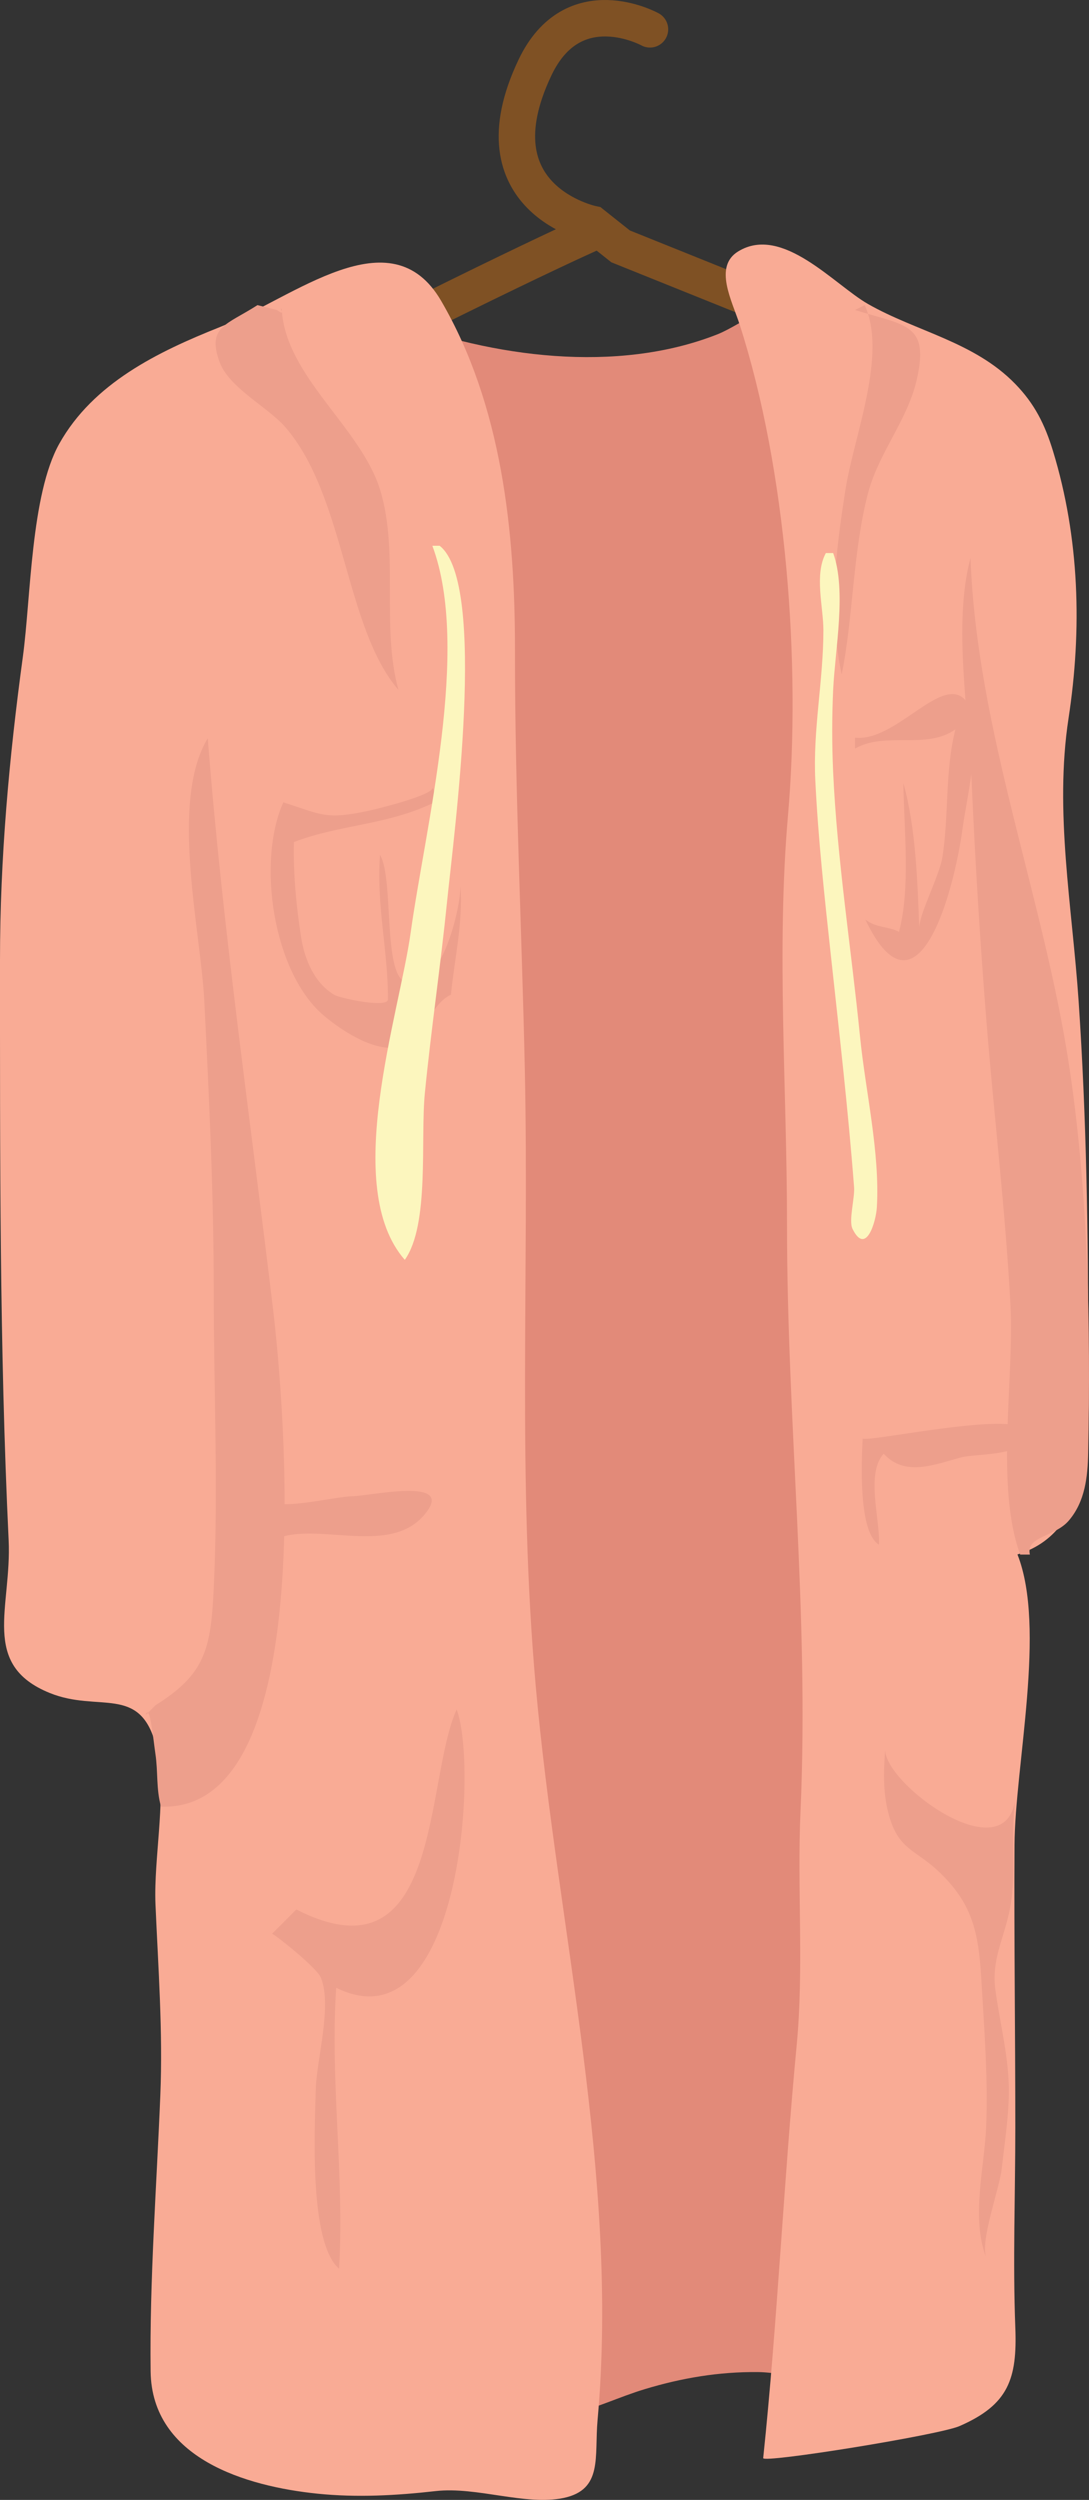
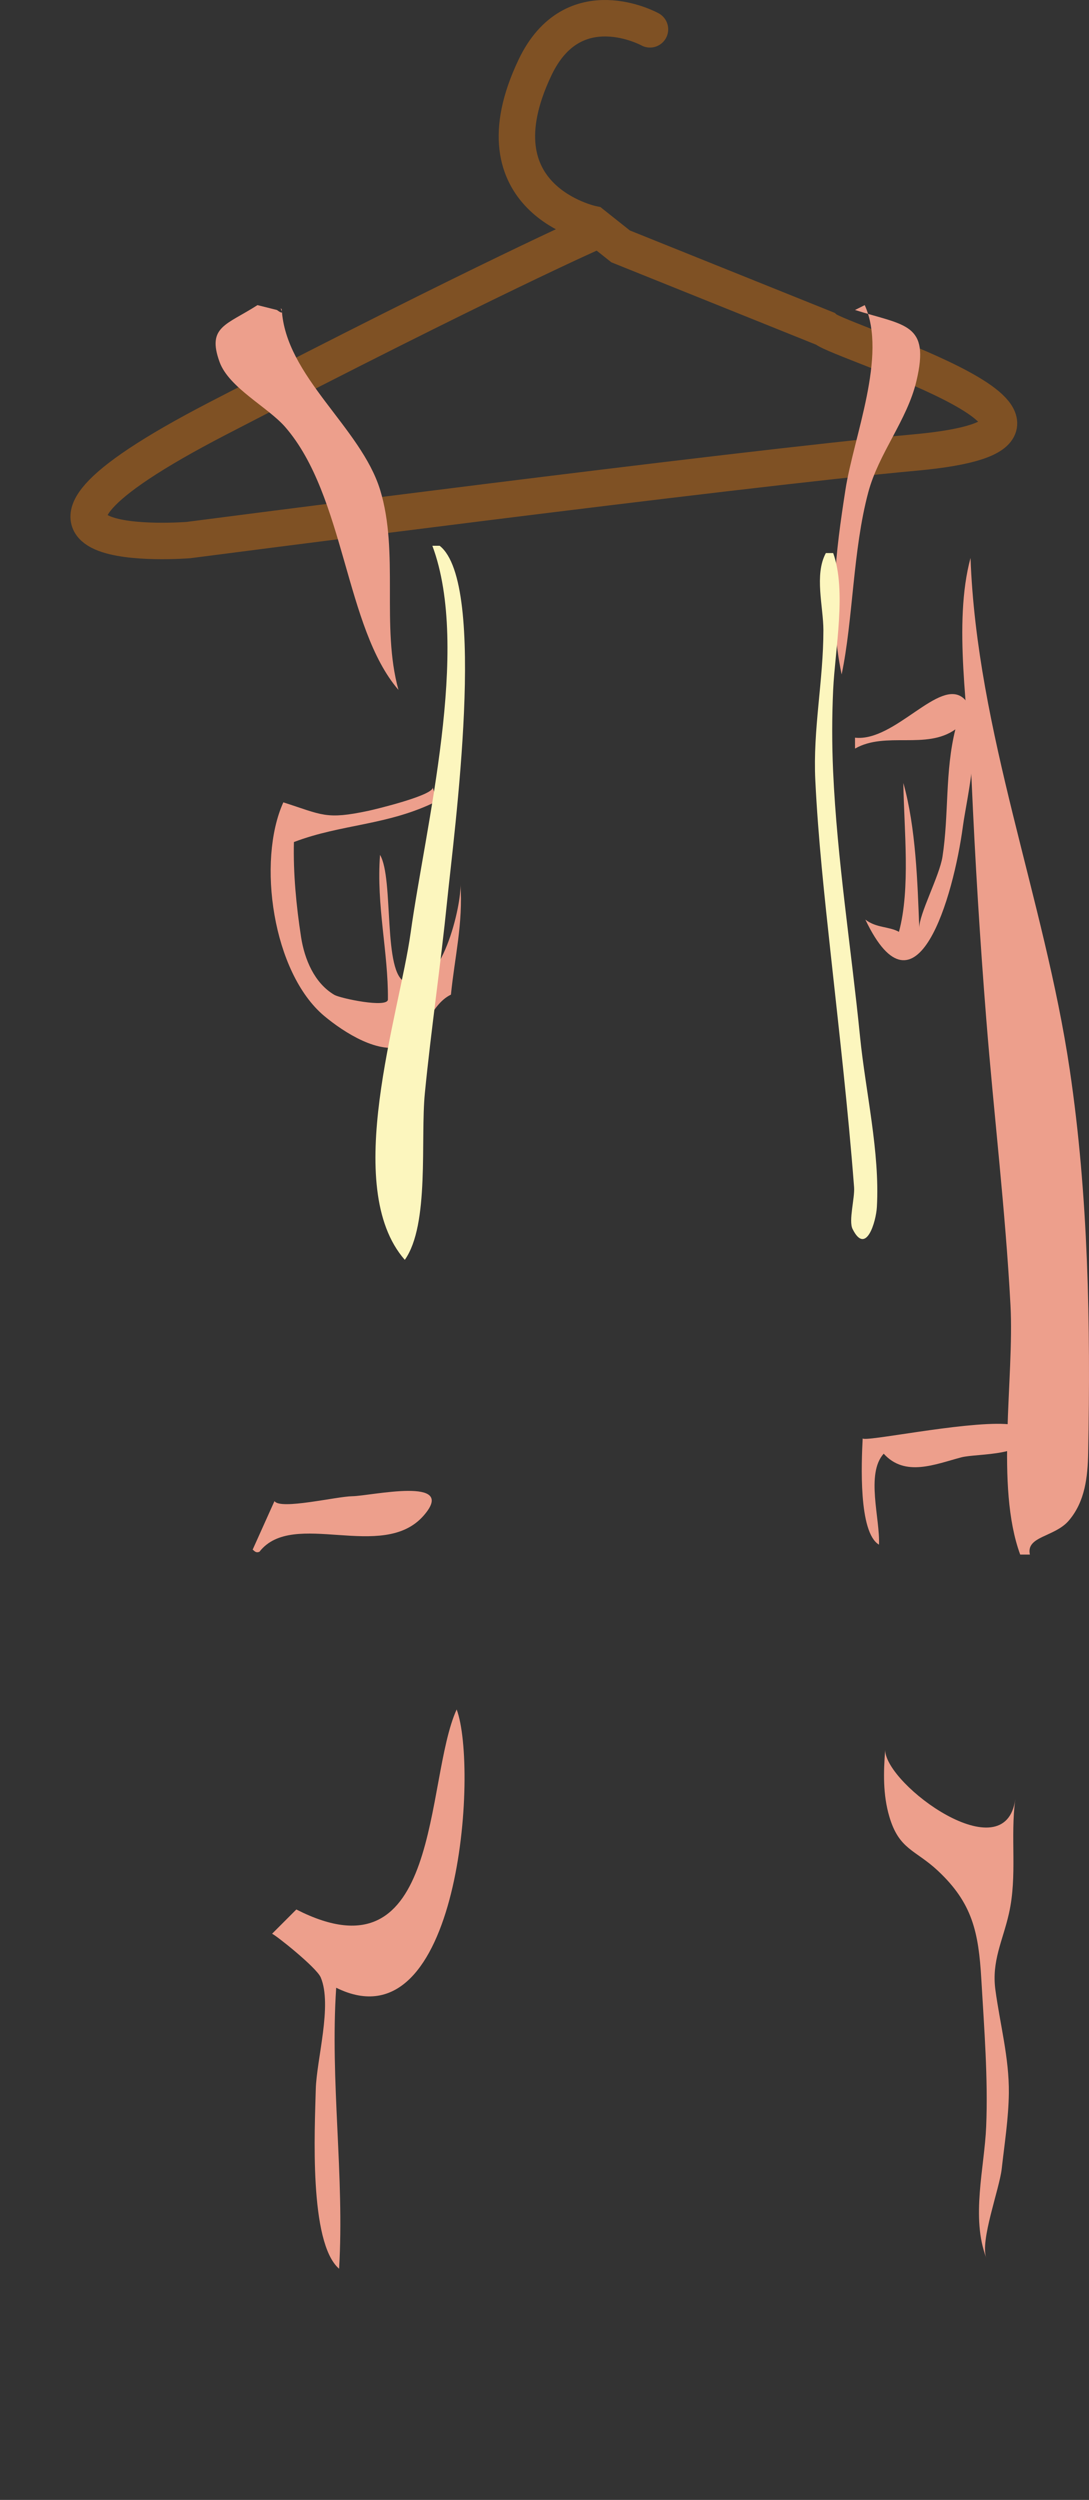
<svg xmlns="http://www.w3.org/2000/svg" version="1.1" id="Layer_1" x="0px" y="0px" width="149.441px" height="342.805px" viewBox="0 0 149.441 342.805" enable-background="new 0 0 149.441 342.805" xml:space="preserve">
  <rect x="0" y="0" width="149.441" height="342.805" fill="#333333" stroke="none" />
  <g>
    <path fill="none" stroke="#7F5124" stroke-width="5" stroke-linecap="round" stroke-miterlimit="10" d="M89.195,4.022   c0,0-10.529-5.799-15.779,5.238c-8.598,18.076,7.89,21.463,7.89,21.463l3.854,3.06l28.037,11.274c2,1.854,43.5,14.167,12.333,17   c-24.564,2.233-99.666,12-99.666,12s-32.35,2.587,2.38-15.818c0.523-0.278,1.063-0.561,1.62-0.849   c37.333-19.333,51.804-25.667,51.804-25.667" />
-     <path fill="#E28A79" d="M54.002,43.839c13.542,5.123,30.604,7.455,44.425,2.016c3.604-1.418,8.525-5.917,13.367-4.047   c13.14,5.076,3.664,33.394,3.664,42.165c0,16.173-0.154,32.265-0.724,48.362c-0.668,18.875-3.477,38.763-1.682,57.546   c2.381,24.906,1.984,50.062,6.578,74.773c2.746,14.772,4.477,30.003,7.58,44.598c1.283,6.035-0.24,15.459-7.996,17.348   c-4.411,1.074-10.682-1.273-15.186-1.324c-5.375-0.059-10.498,0.814-15.562,2.346c-7.035,2.125-13.117,6.443-19.621,1.207   c-7.604-6.121-6.677-18.77-6.699-26.99" />
-     <path fill="#F9AB95" d="M21.327,258.55c0.173-6.28,1.544-13.777,0.028-19.363c-2.216-8.173-7.845-4.321-14.533-7.034   c-9.578-3.884-5.197-11.762-5.637-20.965C-0.07,184.81,0.004,158.158,0,131.687c-0.002-14.04,1.256-27.802,3.136-41.618   c1.101-8.079,1.091-22.241,5-29.223c4.655-8.313,13.529-12.608,22.027-15.99c10.216-4.067,23.464-15.458,30.374-3.602   c8.334,14.298,10.148,31.648,10.133,47.911c-0.019,19.298,0.939,38.293,1.35,57.451c0.601,28.147-1.021,56.404,1.501,84.614   c2.972,33.234,11.491,67.227,8.482,100.631c-0.45,5.01,0.772,9.534-4.666,10.678c-5.204,1.094-11.905-1.582-17.557-0.943   c-5.389,0.609-10.793,0.908-16.206,0.355c-9.791-1-22.757-4.818-22.904-16.777c-0.152-12.465,0.822-25.359,1.333-37.885   c0.356-8.75-0.29-17.392-0.666-26.132C21.302,260.319,21.302,259.447,21.327,258.55z" />
-     <path fill="#F9AB95" d="M139.219,253.014c0.059-10.878,4.385-29.78,0.405-39.857c11.219-3.413,9.708-18.262,9.708-27.987   c0-16.224-0.227-31.771-1.316-47.9c-0.875-12.947-3.344-25.956-1.384-38.765c1.859-12.148,1.524-24.69-2.132-36.656   c-1.121-3.669-2.528-6.479-5.186-9.208c-5.638-5.789-13.557-7.165-20.203-10.956c-4.615-2.632-11.758-10.92-17.815-7.207   c-3.394,2.085-0.856,6.732,0.206,10.029c6.415,19.88,8.439,46.546,6.631,67.337c-1.603,18.424-0.13,37.543-0.133,56.066   c-0.004,27.328,3.064,53.415,1.852,80.488c-0.472,10.531,0.481,21.519-0.521,32.024c-1.782,18.68-2.646,38.041-4.599,56.65   c-0.077,0.737,24.106-3.154,26.941-4.39c6.727-2.929,7.929-6.472,7.657-13.528c-0.349-9.037,0.001-18.26,0-27.475   C139.33,278.732,139.15,265.874,139.219,253.014z" />
-     <path fill="#ED9F8C" d="M21.332,233.841c6.812-4.276,7.598-7.643,7.997-16.002c0.646-13.479,0.003-27.168,0.003-40.659   c0-13.443-0.631-26.571-1.299-39.946c-0.482-9.664-4.787-27.306,0.48-36.005c2.029,26.126,5.854,52.243,8.967,78.379   c1.398,11.756,6.722,68.911-15.384,68.133c-0.686-2.437-0.394-4.733-0.769-7.233c-0.27-1.799-0.771-7.123-1.33-5.332" />
    <path fill="#ED9F8C" d="M139.999,213.175c-3.442-9.389-0.792-24.147-1.334-34.231c-0.708-13.17-2.269-25.974-3.317-39.141   c-0.877-11.011-1.529-21.695-2.019-32.792c-0.402-9.161-2.569-21.579-0.146-30.5c0.858,23.827,10.125,46.666,13.613,70.163   c2.57,17.312,2.865,35.041,2.534,52.485c-0.065,3.421-0.438,6.749-2.654,9.349c-1.946,2.285-5.915,2.123-5.346,4.668" />
    <path fill="#ED9F8C" d="M37.999,42.507c1.419,1.053,0.127-0.634,0.666-0.1c0.503,9.23,10.86,16.181,13.498,24.767   c2.642,8.602,0.104,18.731,2.517,27.431c-7.361-8.544-7.305-26.545-15.527-36.031c-2.375-2.74-7.736-5.396-9.021-8.935   c-1.764-4.863,0.951-5.064,5.2-7.798" />
    <path fill="#ED9F8C" d="M118.665,41.841c3.126,6.902-1.512,17.993-2.649,25.333c-1.342,8.641-2.351,16.482-0.52,25.311   c1.586-7.577,1.53-17.035,3.655-24.975c1.438-5.374,5.329-9.877,6.605-15.243c1.901-7.989-1.546-7.584-8.426-9.76" />
    <path fill="#FCF6BE" d="M114.333,75.84c1.858,5.129,0.255,13.287,0,18.736c-0.171,3.659-0.172,7.512-0.008,11.172   c0.547,12.15,2.479,24.217,3.692,36.374c0.752,7.536,2.744,15.865,2.314,23.403c-0.113,1.996-1.492,6.718-3.339,2.994   c-0.56-1.126,0.325-4.241,0.212-5.719c-0.812-10.62-2.053-21.343-3.206-31.976c-0.86-7.93-1.729-15.867-2.115-23.838   c-0.341-6.998,1.11-13.625,1.11-20.578c0-3.168-1.273-7.612,0.338-10.568" />
    <path fill="#ED9F8C" d="M120.65,197.122c5.519-0.732,19.254-3.248,19.967-0.896c1.065,3.533-6.501,3.042-8.692,3.615   c-3.601,0.945-7.72,2.742-10.657-0.5c-2.492,2.75-0.474,8.959-0.648,12.474c-2.829-1.681-2.406-11.25-2.235-14.589   C118.374,197.378,119.246,197.308,120.65,197.122z" />
    <path fill="#ED9F8C" d="M60,109.84c-6.734,3.38-13.091,3.118-19.667,5.628c-0.108,4.259,0.324,8.78,0.983,13.039   c0.469,3.01,1.81,6.295,4.566,7.916c0.811,0.477,7.338,1.854,7.35,0.63c0.059-6.516-1.604-12.804-1.082-19.826   c1.935,3.256,0.342,16.399,3.532,17.461c4.938,1.643,7.689-10.768,7.501-13.46c0.378,5.405-0.789,10.004-1.301,15.163   c-2.98,1.453-3.585,5.824-6.37,6.963c-3.392,1.388-8.31-1.776-11.019-4.038c-7.07-5.918-9.26-21.226-5.611-29.293   c5.383,1.723,5.824,2.404,11.687,1.159c0.884-0.188,9.591-2.275,8.763-3.341" />
    <path fill="#FCF6BE" d="M59.333,74.84c5.278,14.138-0.949,38.467-2.978,53.046c-1.573,11.324-9.549,34.896-0.805,44.874   c3.428-4.839,2.129-16.539,2.753-22.868c0.869-8.814,2.161-17.477,3.052-26.297c0.939-9.306,5.576-43.573-1.022-48.754" />
    <path fill="#ED9F8C" d="M117.333,102.652c4.205-2.398,9.769,0.204,13.771-2.634c-1.446,5.771-0.871,11.655-1.771,17.469   c-0.406,2.627-3.253,7.942-3.183,9.784c-0.241-6.31-0.467-13.78-2.186-19.904c0.096,6.459,0.998,14.477-0.602,20.414   c-1.416-0.771-3.115-0.514-4.613-1.684c6.988,14.641,12.096-3.076,13.397-12.854c0.479-3.601,3.156-14.742,0.104-17.469   c-3.295-2.943-9.422,5.985-14.92,5.382" />
    <path fill="#ED9F8C" d="M40.666,261.841c20.037,10.222,17.566-17.702,22-27.43c3.007,8.035,0.438,46.555-16.531,38.162   c-0.856,12.819,1.151,25.844,0.398,38.532c-4.156-3.592-3.335-19.169-3.2-24.603c0.103-4.069,2.298-11.533,0.68-15.345   c-0.59-1.389-6.357-5.95-6.68-5.983" />
    <path fill="#ED9F8C" d="M121.468,239.974c-0.235,3.083-0.31,6.125,0.569,9.119c1.341,4.572,3.566,4.537,6.663,7.435   c4.74,4.435,5.59,8.405,5.966,14.896c0.389,6.703,0.937,13.598,0.665,20.181c-0.231,5.62-2.118,12.517,0.021,18.021   c-0.898-2.312,1.81-9.492,2.112-12.228c0.379-3.408,0.939-6.919,0.978-10.397c0.051-4.783-1.211-9.418-1.847-14.144   c-0.532-3.957,1.012-6.717,1.855-10.444c1.188-5.24,0.168-10.455,0.878-15.705C137.97,256.755,121.548,244.773,121.468,239.974z" />
    <path fill="#ED9F8C" d="M37.666,205.841c0.798,1.236,8.503-0.637,10.684-0.668c2.543-0.034,14.586-2.808,9.771,2.674   c-5.607,6.384-17.896-0.973-22.511,4.934c-0.562,0.272-0.825-0.277-0.943-0.273" />
  </g>
</svg>